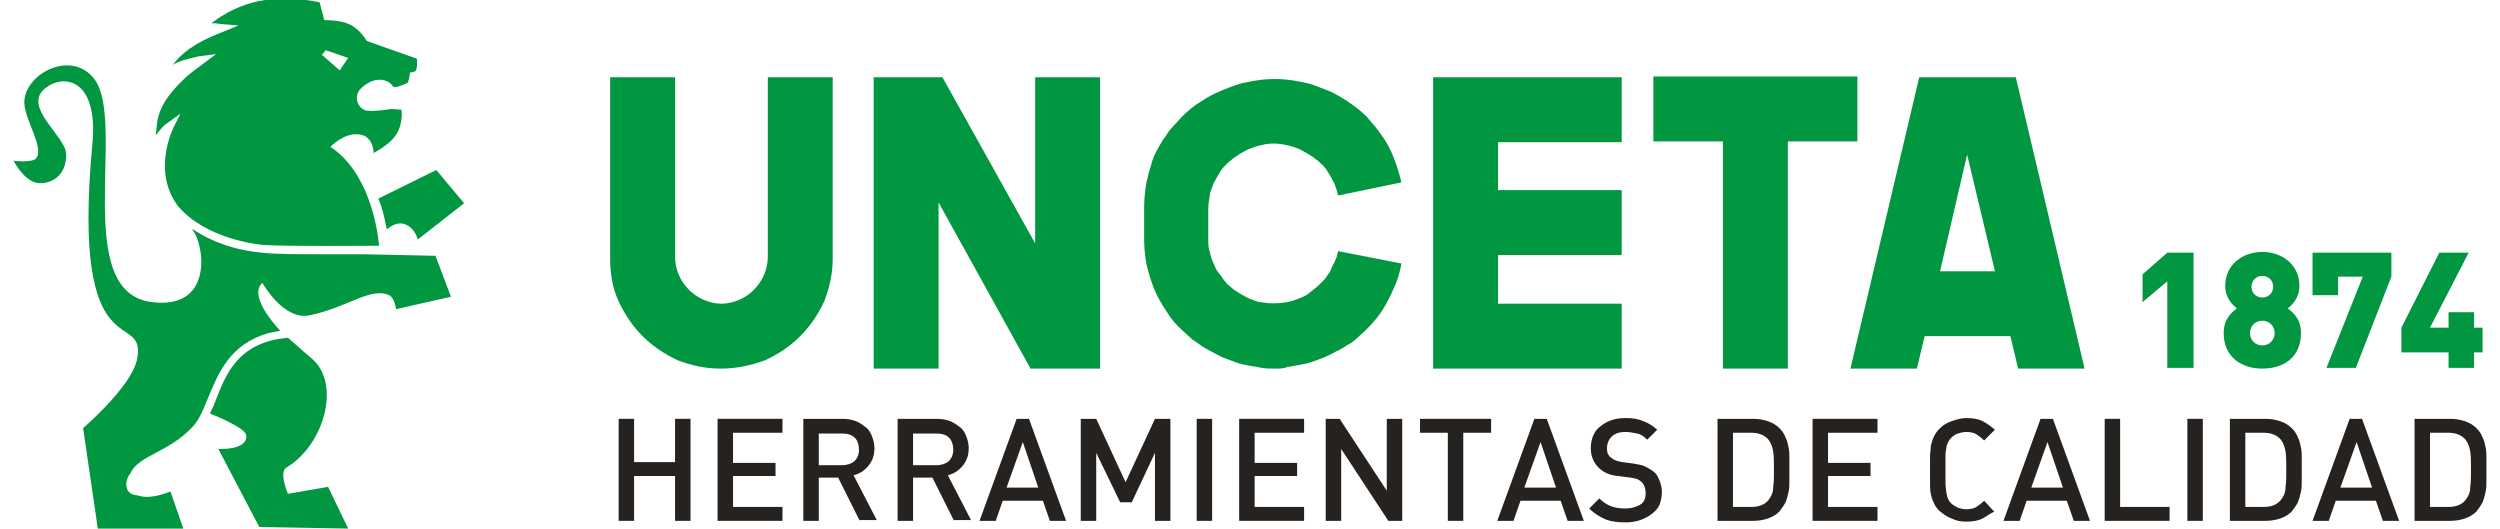
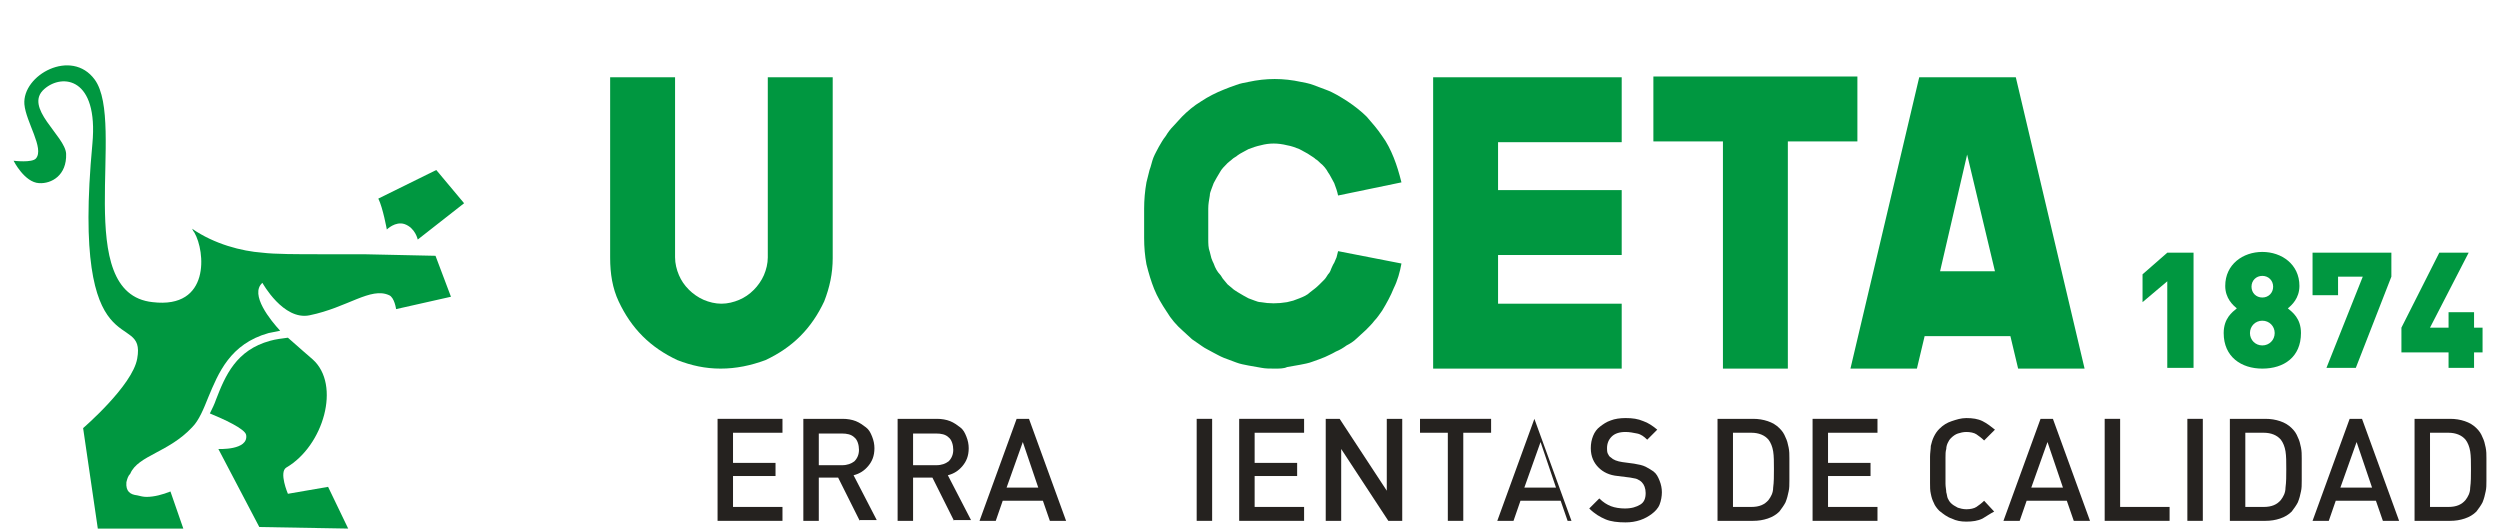
<svg xmlns="http://www.w3.org/2000/svg" version="1.1" id="Ebene_1" x="0px" y="0px" viewBox="0 0 320 68.4" style="enable-background:new 0 0 320 68.4;" xml:space="preserve" width="175" height="37">
  <style type="text/css">
	.st0{fill:#25221F;}
	.st1{fill:#009740;}
</style>
  <g>
-     <polygon class="st0" points="85.6,67.4 85.6,61.6 80.3,61.6 80.3,67.4 78.3,67.4 78.3,54.2 80.3,54.2 80.3,59.8 85.6,59.8    85.6,54.2 87.6,54.2 87.6,67.4  " />
    <polygon class="st0" points="91.1,67.4 91.1,54.2 99.5,54.2 99.5,56 93.1,56 93.1,59.9 98.6,59.9 98.6,61.6 93.1,61.6 93.1,65.6    99.5,65.6 99.5,67.4  " />
    <path class="st0" d="M109.5,67.4l-2.8-5.6h-2.5v5.6h-2V54.2h5.1c0.6,0,1.2,0.1,1.7,0.3s0.9,0.5,1.3,0.8c0.4,0.3,0.6,0.7,0.8,1.2   c0.2,0.5,0.3,1,0.3,1.5c0,1-0.3,1.7-0.8,2.3c-0.5,0.6-1.1,1-1.9,1.2l3,5.8H109.5z M108.8,56.6c-0.4-0.4-1-0.5-1.6-0.5h-3v4.1h3   c0.7,0,1.2-0.2,1.6-0.5c0.4-0.4,0.6-0.9,0.6-1.5S109.2,56.9,108.8,56.6" />
    <path class="st0" d="M121.7,67.4l-2.8-5.6h-2.5v5.6h-2V54.2h5.1c0.6,0,1.2,0.1,1.7,0.3s0.9,0.5,1.3,0.8c0.4,0.3,0.6,0.7,0.8,1.2   c0.2,0.5,0.3,1,0.3,1.5c0,1-0.3,1.7-0.8,2.3c-0.5,0.6-1.1,1-1.9,1.2l3,5.8H121.7z M121,56.6c-0.4-0.4-1-0.5-1.6-0.5h-3v4.1h3   c0.7,0,1.2-0.2,1.6-0.5c0.4-0.4,0.6-0.9,0.6-1.5S121.4,56.9,121,56.6" />
    <path class="st0" d="M134.1,67.4l-0.9-2.6H128l-0.9,2.6h-2.1l4.8-13.2h1.6l4.8,13.2H134.1z M130.6,57.2l-2.1,5.9h4.1L130.6,57.2z" />
-     <polygon class="st0" points="147.7,67.4 147.7,58.6 144.7,65 143.2,65 140.1,58.6 140.1,67.4 138.1,67.4 138.1,54.2 140.1,54.2    143.9,62.4 147.7,54.2 149.7,54.2 149.7,67.4  " />
    <rect x="153.1" y="54.2" class="st0" width="2" height="13.2" />
    <polygon class="st0" points="158.6,67.4 158.6,54.2 167,54.2 167,56 160.6,56 160.6,59.9 166.1,59.9 166.1,61.6 160.6,61.6    160.6,65.6 167,65.6 167,67.4  " />
    <polygon class="st0" points="177.9,67.4 171.8,58.1 171.8,67.4 169.8,67.4 169.8,54.2 171.6,54.2 177.7,63.5 177.7,54.2    179.7,54.2 179.7,67.4  " />
    <polygon class="st0" points="187.6,56 187.6,67.4 185.6,67.4 185.6,56 182,56 182,54.2 191.2,54.2 191.2,56  " />
-     <path class="st0" d="M201.1,67.4l-0.9-2.6H195l-0.9,2.6h-2.1l4.8-13.2h1.6l4.8,13.2H201.1z M197.6,57.2l-2.1,5.9h4.1L197.6,57.2z" />
+     <path class="st0" d="M201.1,67.4l-0.9-2.6H195l-0.9,2.6h-2.1l4.8-13.2l4.8,13.2H201.1z M197.6,57.2l-2.1,5.9h4.1L197.6,57.2z" />
    <path class="st0" d="M213,65.3c-0.2,0.5-0.6,0.9-1,1.2c-0.4,0.3-0.9,0.6-1.5,0.8c-0.6,0.2-1.2,0.3-1.9,0.3c-1,0-1.9-0.1-2.6-0.4   c-0.7-0.3-1.4-0.7-2.1-1.4l1.3-1.3c0.5,0.5,1,0.8,1.5,1c0.5,0.2,1.2,0.3,1.8,0.3c0.9,0,1.5-0.2,2-0.5c0.5-0.3,0.7-0.8,0.7-1.5   c0-0.6-0.2-1.1-0.5-1.4c-0.2-0.2-0.4-0.3-0.6-0.4c-0.2-0.1-0.5-0.1-0.9-0.2l-1.6-0.2c-1.1-0.1-1.9-0.5-2.5-1.1   c-0.6-0.6-1-1.4-1-2.5c0-0.6,0.1-1.1,0.3-1.6c0.2-0.5,0.5-0.9,0.9-1.2c0.4-0.3,0.8-0.6,1.4-0.8c0.5-0.2,1.2-0.3,1.9-0.3   c0.9,0,1.6,0.1,2.3,0.4c0.6,0.2,1.2,0.6,1.8,1.1l-1.3,1.3c-0.4-0.4-0.8-0.7-1.3-0.8c-0.5-0.1-1-0.2-1.5-0.2c-0.8,0-1.4,0.2-1.8,0.6   c-0.4,0.4-0.6,0.9-0.6,1.5c0,0.2,0,0.5,0.1,0.7c0.1,0.2,0.2,0.4,0.4,0.5c0.3,0.3,0.8,0.5,1.5,0.6l1.5,0.2c0.6,0.1,1.1,0.2,1.5,0.4   c0.4,0.2,0.7,0.4,1,0.6c0.4,0.3,0.6,0.7,0.8,1.2c0.2,0.5,0.3,1,0.3,1.5C213.3,64.2,213.2,64.8,213,65.3" />
    <path class="st0" d="M229.8,62.2c0,0.5,0,1-0.1,1.4c-0.1,0.5-0.2,0.9-0.4,1.4c-0.2,0.4-0.5,0.8-0.8,1.2c-0.4,0.4-0.9,0.7-1.5,0.9   c-0.6,0.2-1.2,0.3-1.9,0.3h-4.6V54.2h4.6c0.7,0,1.3,0.1,1.9,0.3c0.6,0.2,1.1,0.5,1.5,0.9c0.4,0.4,0.6,0.7,0.8,1.2   c0.2,0.4,0.3,0.8,0.4,1.3c0.1,0.5,0.1,0.9,0.1,1.4c0,0.5,0,0.9,0,1.4C229.8,61.2,229.8,61.7,229.8,62.2 M227.7,58.4   c-0.1-0.6-0.3-1.1-0.6-1.5c-0.5-0.6-1.3-0.9-2.2-0.9h-2.4v9.6h2.4c1,0,1.7-0.3,2.2-0.9c0.3-0.4,0.6-0.9,0.6-1.6   c0.1-0.7,0.1-1.5,0.1-2.4C227.8,59.8,227.8,59,227.7,58.4" />
    <polygon class="st0" points="232.8,67.4 232.8,54.2 241.2,54.2 241.2,56 234.8,56 234.8,59.9 240.3,59.9 240.3,61.6 234.8,61.6    234.8,65.6 241.2,65.6 241.2,67.4  " />
    <path class="st0" d="M254.8,67.1c-0.6,0.3-1.3,0.4-2.1,0.4c-0.7,0-1.3-0.1-1.9-0.4c-0.6-0.2-1.1-0.6-1.6-1c-0.3-0.3-0.6-0.7-0.7-1   c-0.2-0.4-0.3-0.7-0.4-1.2c-0.1-0.4-0.1-0.9-0.1-1.4c0-0.5,0-1.1,0-1.7c0-0.6,0-1.2,0-1.7c0-0.5,0.1-1,0.1-1.4   c0.1-0.4,0.2-0.8,0.4-1.2c0.2-0.4,0.4-0.7,0.7-1c0.5-0.5,1-0.8,1.6-1c0.6-0.2,1.2-0.4,1.9-0.4c0.8,0,1.5,0.1,2.1,0.4   c0.6,0.3,1.1,0.7,1.6,1.1L255,57c-0.3-0.3-0.7-0.6-1-0.8c-0.3-0.2-0.8-0.3-1.3-0.3c-0.4,0-0.8,0.1-1.1,0.2   c-0.3,0.1-0.6,0.3-0.9,0.6c-0.2,0.2-0.3,0.4-0.4,0.6c-0.1,0.2-0.2,0.5-0.2,0.8c-0.1,0.3-0.1,0.7-0.1,1.1c0,0.4,0,1,0,1.7   c0,0.7,0,1.2,0,1.7c0,0.4,0.1,0.8,0.1,1.1c0.1,0.3,0.1,0.6,0.2,0.8c0.1,0.2,0.2,0.4,0.4,0.6c0.2,0.2,0.5,0.4,0.9,0.6   c0.3,0.1,0.7,0.2,1.1,0.2c0.5,0,1-0.1,1.3-0.3c0.3-0.2,0.7-0.5,1-0.8l1.3,1.4C255.9,66.4,255.3,66.8,254.8,67.1" />
    <path class="st0" d="M266.6,67.4l-0.9-2.6h-5.2l-0.9,2.6h-2.1l4.8-13.2h1.6l4.8,13.2H266.6z M263.2,57.2l-2.1,5.9h4.1L263.2,57.2z" />
    <polygon class="st0" points="270.6,67.4 270.6,54.2 272.6,54.2 272.6,65.6 279,65.6 279,67.4  " />
    <rect x="281.3" y="54.2" class="st0" width="2" height="13.2" />
    <path class="st0" d="M296.1,62.2c0,0.5,0,1-0.1,1.4c-0.1,0.5-0.2,0.9-0.4,1.4c-0.2,0.4-0.5,0.8-0.8,1.2c-0.4,0.4-0.9,0.7-1.5,0.9   c-0.6,0.2-1.2,0.3-1.9,0.3h-4.6V54.2h4.6c0.7,0,1.3,0.1,1.9,0.3c0.6,0.2,1.1,0.5,1.5,0.9c0.4,0.4,0.6,0.7,0.8,1.2   c0.2,0.4,0.3,0.8,0.4,1.3c0.1,0.5,0.1,0.9,0.1,1.4c0,0.5,0,0.9,0,1.4C296.1,61.2,296.1,61.7,296.1,62.2 M294,58.4   c-0.1-0.6-0.3-1.1-0.6-1.5c-0.5-0.6-1.3-0.9-2.2-0.9h-2.4v9.6h2.4c1,0,1.7-0.3,2.2-0.9c0.3-0.4,0.6-0.9,0.6-1.6   c0.1-0.7,0.1-1.5,0.1-2.4C294.1,59.8,294.1,59,294,58.4" />
    <path class="st0" d="M306.6,67.4l-0.9-2.6h-5.2l-0.9,2.6h-2.1l4.8-13.2h1.6l4.8,13.2H306.6z M303.2,57.2l-2.1,5.9h4.1L303.2,57.2z" />
    <path class="st0" d="M320,62.2c0,0.5,0,1-0.1,1.4c-0.1,0.5-0.2,0.9-0.4,1.4c-0.2,0.4-0.5,0.8-0.8,1.2c-0.4,0.4-0.9,0.7-1.5,0.9   c-0.6,0.2-1.2,0.3-1.9,0.3h-4.6V54.2h4.6c0.7,0,1.3,0.1,1.9,0.3c0.6,0.2,1.1,0.5,1.5,0.9c0.4,0.4,0.6,0.7,0.8,1.2   c0.2,0.4,0.3,0.8,0.4,1.3c0.1,0.5,0.1,0.9,0.1,1.4c0,0.5,0,0.9,0,1.4C320,61.2,320,61.7,320,62.2 M317.9,58.4   c-0.1-0.6-0.3-1.1-0.6-1.5c-0.5-0.6-1.3-0.9-2.2-0.9h-2.4v9.6h2.4c1,0,1.7-0.3,2.2-0.9c0.3-0.4,0.6-0.9,0.6-1.6   c0.1-0.7,0.1-1.5,0.1-2.4C318,59.8,318,59,317.9,58.4" />
    <path class="st1" d="M91.5,47.7c-2,0-3.8-0.4-5.6-1.1c-1.7-0.8-3.2-1.8-4.5-3.1c-1.3-1.3-2.3-2.8-3.1-4.5c-0.8-1.7-1.1-3.6-1.1-5.6   V10h8.4v23.3c0,0.8,0.2,1.6,0.5,2.3c0.3,0.7,0.7,1.3,1.3,1.9c0.5,0.5,1.2,1,1.9,1.3c0.7,0.3,1.5,0.5,2.3,0.5c0.8,0,1.6-0.2,2.3-0.5   c0.7-0.3,1.3-0.7,1.9-1.3c0.5-0.5,1-1.2,1.3-1.9c0.3-0.7,0.5-1.5,0.5-2.3V10h8.4v23.4c0,2-0.4,3.8-1.1,5.6   c-0.8,1.7-1.8,3.2-3.1,4.5c-1.3,1.3-2.8,2.3-4.5,3.1C95.4,47.3,93.5,47.7,91.5,47.7" />
-     <polygon class="st1" points="131.6,47.7 119.7,26.2 119.7,47.7 111.3,47.7 111.3,10 120.2,10 132.2,31.5 132.2,10 140.6,10    140.6,47.7  " />
    <path class="st1" d="M163.2,47.7c-0.6,0-1.2,0-1.7-0.1c-0.6-0.1-1.1-0.2-1.7-0.3c-0.5-0.1-1.1-0.2-1.6-0.4   c-0.5-0.2-1.1-0.4-1.6-0.6c-0.5-0.2-1-0.5-1.4-0.7c-0.5-0.3-1-0.5-1.4-0.8c-0.4-0.3-0.9-0.6-1.3-0.9c-0.4-0.4-0.8-0.7-1.2-1.1   c-0.8-0.7-1.5-1.5-2.1-2.5c-0.6-0.9-1.2-1.9-1.6-2.9c-0.4-1-0.7-2-1-3.2c-0.2-1.1-0.3-2.2-0.3-3.4V27c0-1.1,0.1-2.3,0.3-3.4   c0.1-0.5,0.3-1.1,0.4-1.6c0.2-0.5,0.3-1.1,0.5-1.6c0.2-0.5,0.5-1,0.7-1.4c0.3-0.5,0.5-0.9,0.9-1.4c0.3-0.5,0.6-0.9,1-1.3   c0.4-0.4,0.7-0.8,1.1-1.2c0.7-0.7,1.5-1.4,2.5-2c0.9-0.6,1.9-1.1,2.9-1.5c0.5-0.2,1-0.4,1.6-0.6c0.5-0.2,1.1-0.3,1.6-0.4   c2.3-0.5,4.5-0.5,6.8,0c0.5,0.1,1.1,0.2,1.6,0.4c0.5,0.2,1.1,0.4,1.6,0.6c1.1,0.4,2,1,2.8,1.5c0.9,0.6,1.8,1.3,2.5,2   c0.7,0.8,1.4,1.6,2,2.5c0.6,0.8,1.1,1.8,1.5,2.8c0.4,1,0.7,2,1,3.2l-8.2,1.7c-0.1-0.5-0.3-1.1-0.5-1.6c-0.3-0.5-0.5-1-0.8-1.4   c-0.2-0.4-0.6-0.9-1-1.2c-0.2-0.2-0.4-0.4-0.6-0.5c-0.2-0.2-0.4-0.3-0.7-0.5c-0.4-0.3-0.9-0.5-1.4-0.8c-0.5-0.2-1-0.4-1.6-0.5   c-1.2-0.3-2.3-0.3-3.4,0c-0.5,0.1-1.1,0.3-1.6,0.5c-0.5,0.3-1,0.5-1.4,0.8c-0.2,0.2-0.5,0.3-0.7,0.5c-0.2,0.2-0.4,0.3-0.6,0.5   c-0.4,0.4-0.8,0.8-1,1.2c-0.3,0.5-0.6,1-0.8,1.4c-0.1,0.3-0.2,0.5-0.3,0.8c-0.1,0.3-0.2,0.5-0.2,0.8c-0.1,0.6-0.2,1.1-0.2,1.7v3.9   c0,0.6,0,1.2,0.2,1.7c0.1,0.3,0.1,0.5,0.2,0.8c0.1,0.3,0.2,0.5,0.3,0.7c0.2,0.6,0.5,1.1,0.8,1.4c0.2,0.2,0.3,0.5,0.5,0.7   c0.2,0.2,0.3,0.4,0.5,0.6c0.2,0.2,0.4,0.3,0.6,0.5c0.2,0.2,0.4,0.3,0.7,0.5c0.5,0.3,1,0.6,1.4,0.8c0.3,0.1,0.5,0.2,0.8,0.3   c0.3,0.1,0.5,0.2,0.8,0.2c1.1,0.2,2.2,0.2,3.4,0c0.3-0.1,0.5-0.1,0.8-0.2c0.3-0.1,0.5-0.2,0.8-0.3c0.5-0.2,1-0.4,1.4-0.8   c0.4-0.3,0.8-0.6,1.2-1c0.2-0.2,0.4-0.4,0.6-0.6c0.2-0.2,0.3-0.4,0.5-0.7c0.2-0.2,0.3-0.4,0.4-0.7c0.1-0.2,0.2-0.5,0.4-0.8   c0.1-0.2,0.2-0.5,0.3-0.7c0.1-0.3,0.1-0.5,0.2-0.8l8.2,1.6c-0.2,1.1-0.5,2.2-1,3.2c-0.4,1-0.9,1.9-1.5,2.9c-0.3,0.4-0.6,0.9-1,1.3   c-0.3,0.4-0.7,0.8-1.1,1.2c-0.4,0.4-0.8,0.7-1.2,1.1s-0.9,0.7-1.3,0.9c-0.4,0.3-0.9,0.6-1.4,0.8c-0.5,0.3-1,0.5-1.4,0.7   c-0.5,0.2-1,0.4-1.6,0.6c-0.5,0.2-1.1,0.3-1.6,0.4c-0.6,0.1-1.1,0.2-1.7,0.3C164.4,47.7,163.8,47.7,163.2,47.7" />
    <polygon class="st1" points="192.1,18.4 192.1,24.6 208.1,24.6 208.1,33 192.1,33 192.1,39.3 208.1,39.3 208.1,47.7 189,47.7    183.7,47.7 183.7,10 192.1,10 192.1,10 208.1,10 208.1,18.4  " />
    <polygon class="st1" points="238.6,18.3 229.6,18.3 229.6,47.7 221.2,47.7 221.2,18.3 212.2,18.3 212.2,9.9 238.6,9.9  " />
    <path class="st1" d="M259.1,10l8.9,37.7h-8.6l-1-4.2h-11.1l-1,4.2h-8.6l8.9-37.7H259.1z M249.3,35.1h7.1l-3.6-15.1L249.3,35.1z" />
    <polygon class="st1" points="278.7,47.6 278.7,36.4 275.5,39.1 275.5,35.5 278.7,32.7 282.1,32.7 282.1,47.6  " />
    <path class="st1" d="M291,47.7c-2.7,0-5-1.5-5-4.6c0-1.9,1.1-2.7,1.7-3.2c-0.5-0.4-1.5-1.3-1.5-2.9c0-2.8,2.3-4.4,4.8-4.4   c2.5,0,4.8,1.6,4.8,4.4c0,1.6-1,2.5-1.5,2.9c0.6,0.5,1.7,1.3,1.7,3.2C296,46.2,293.8,47.7,291,47.7 M291,41.5   c-0.9,0-1.6,0.7-1.6,1.6c0,0.9,0.7,1.6,1.6,1.6c0.9,0,1.6-0.7,1.6-1.6C292.6,42.2,291.9,41.5,291,41.5 M291,35.7   c-0.8,0-1.4,0.6-1.4,1.4c0,0.8,0.6,1.4,1.4,1.4c0.8,0,1.4-0.6,1.4-1.4C292.4,36.3,291.8,35.7,291,35.7" />
    <polygon class="st1" points="303.1,47.6 299.3,47.6 304,35.8 300.8,35.8 300.8,38.2 297.5,38.2 297.5,32.7 307.7,32.7 307.7,35.8     " />
    <polygon class="st1" points="318.4,45.6 318.4,47.6 315.1,47.6 315.1,45.6 309,45.6 309,42.4 313.9,32.7 317.7,32.7 312.7,42.4    315.1,42.4 315.1,40.4 318.4,40.4 318.4,42.4 319.5,42.4 319.5,45.6  " />
    <path class="st1" d="M48.3,29.7c0,0,1.1-1.1,2.3-0.7c1.4,0.5,1.7,2,1.7,2l6-4.7L54.7,22l-7.5,3.7C47.8,26.9,48.3,29.7,48.3,29.7" />
    <path class="st1" d="M35.5,63.9c0,0-1.2-2.8-0.2-3.4c4.8-2.8,7.1-10.7,3.4-14c-0.1-0.1-2.1-1.8-3.2-2.8c-0.8,0.1-1.6,0.2-2.3,0.4   c-4.4,1.2-5.8,4.5-7,7.6c-0.2,0.6-0.5,1.2-0.8,1.8c1.7,0.7,4.6,2,4.7,2.8c0.3,2-3.6,1.8-3.6,1.8l5.3,10.1l11.5,0.2L40.7,63   L35.5,63.9z" />
    <path class="st1" d="M45.3,32.9c-1.5,0-3.5,0-5.6,0c-2.9,0-5.9,0-7.5-0.2c-2.7-0.2-6.2-1.1-9.1-3.1c0.1,0.2,0.2,0.4,0.3,0.5   c1.4,2.4,2.1,9.9-5.4,9C7.4,38,14.6,15.9,10.5,10.3c-3-4.1-9.4-0.6-9.1,3.2c0.2,2.3,2.6,5.7,1.5,7C2.4,21.1,0,20.8,0,20.8   s1.4,2.8,3.3,2.9c1.6,0.1,3.6-1,3.5-3.8c-0.1-2.3-5.6-6-2.8-8.4c2.3-2,7-1.5,6.2,7.1c-2.8,29.9,7,21.2,5.8,27.8c-0.6,3.5-7,9-7,9   l1.9,13l11.1,0.1l-1.7-4.9c-1,0.4-2.1,0.7-3.1,0.7c-0.4,0-0.8-0.1-1.2-0.2c-0.9-0.1-1.5-0.5-1.4-1.7c0.1-0.4,0.2-0.8,0.5-1.1   c0.5-1.2,1.8-1.9,3.3-2.7c1.5-0.8,3.2-1.7,4.7-3.3c0.9-0.9,1.5-2.4,2.1-3.9c1.3-3.1,2.8-6.9,7.8-8.3c0.5-0.1,1-0.2,1.5-0.3   c-1.2-1.3-4-4.7-2.3-6.2c0,0,2.7,4.9,6.1,4.2c4.9-1,7.9-3.7,10.3-2.6c0.7,0.3,0.9,1.8,0.9,1.8l7.1-1.6l-2-5.3L45.3,32.9z" />
-     <path class="st1" d="M19.8,16l1.8-1.3l-1,2c0,0.1-2.7,5.5,0.7,10c3.6,4.2,10.1,4.9,11,5c3.3,0.2,12.5,0.1,15,0.1   C47.1,29.6,46,22.3,41,19c0.5-0.5,2.3-2.1,4.2-1.5c1.4,0.5,1.4,2.3,1.4,2.3s1.9-1,2.7-2.1c1.2-1.5,0.9-3.5,0.9-3.5l-1.3-0.1   c0,0-2.4,0.4-3.3,0.2c-1.1-0.3-1.7-1.9-0.6-2.9c1.8-1.7,3.6-1.1,4.1-0.2c0.2,0.3,1.8-0.4,1.9-0.5c0.2-0.3,0.3-1.3,0.3-1.3   s0.6-0.1,0.7-0.2c0.3-0.3,0.2-1.6,0.2-1.6l-6.5-2.3c0,0-0.9-1.7-2.6-2.3c-0.8-0.3-2-0.4-2.9-0.4l-0.6-2.3c0,0-2.4-0.6-5.5-0.4l0,0   c-3.2,0-6.3,1.4-8.5,3.1c0.6,0,1.1,0.1,1.2,0.1l2.3,0.2l-2.2,0.9c-1.8,0.7-4.6,1.9-6.3,4.2c0.8-0.5,1.6-0.7,3.3-1.1L26.2,7l-2,1.5   c-0.4,0.3-1.5,1.1-1.9,1.5c-1.5,1.4-3.3,3.3-3.7,5.7c0,0-0.1,0.8-0.2,1.8C18.9,16.9,19.3,16.3,19.8,16 M40.4,6.5l2.9,1l-1.1,1.6   l-2.3-2L40.4,6.5z" />
  </g>
</svg>